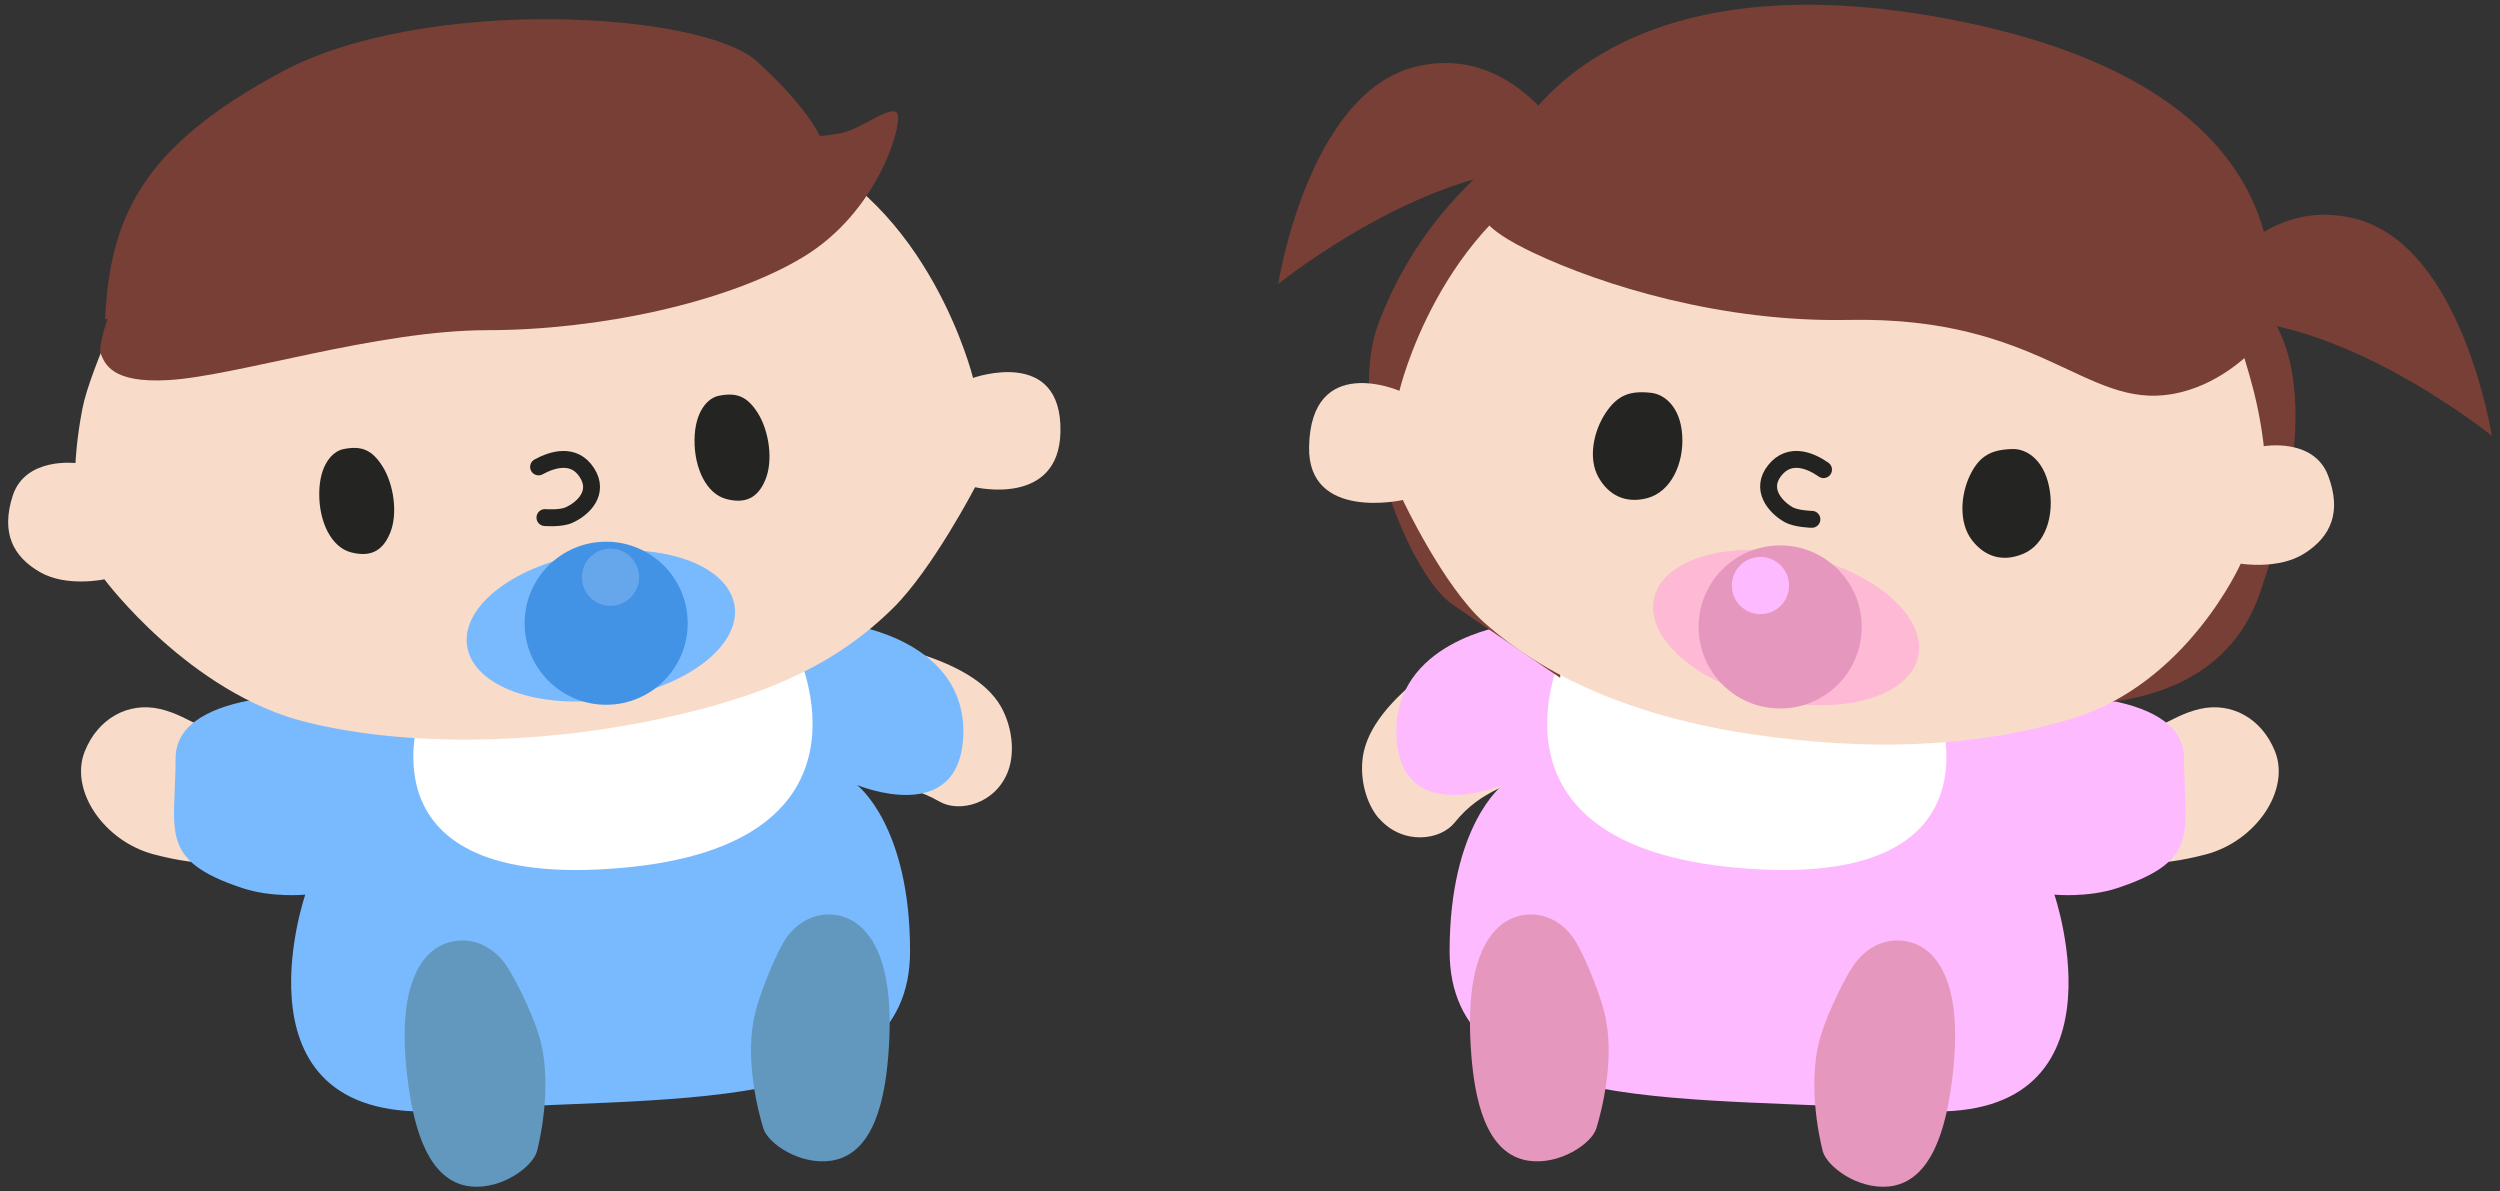
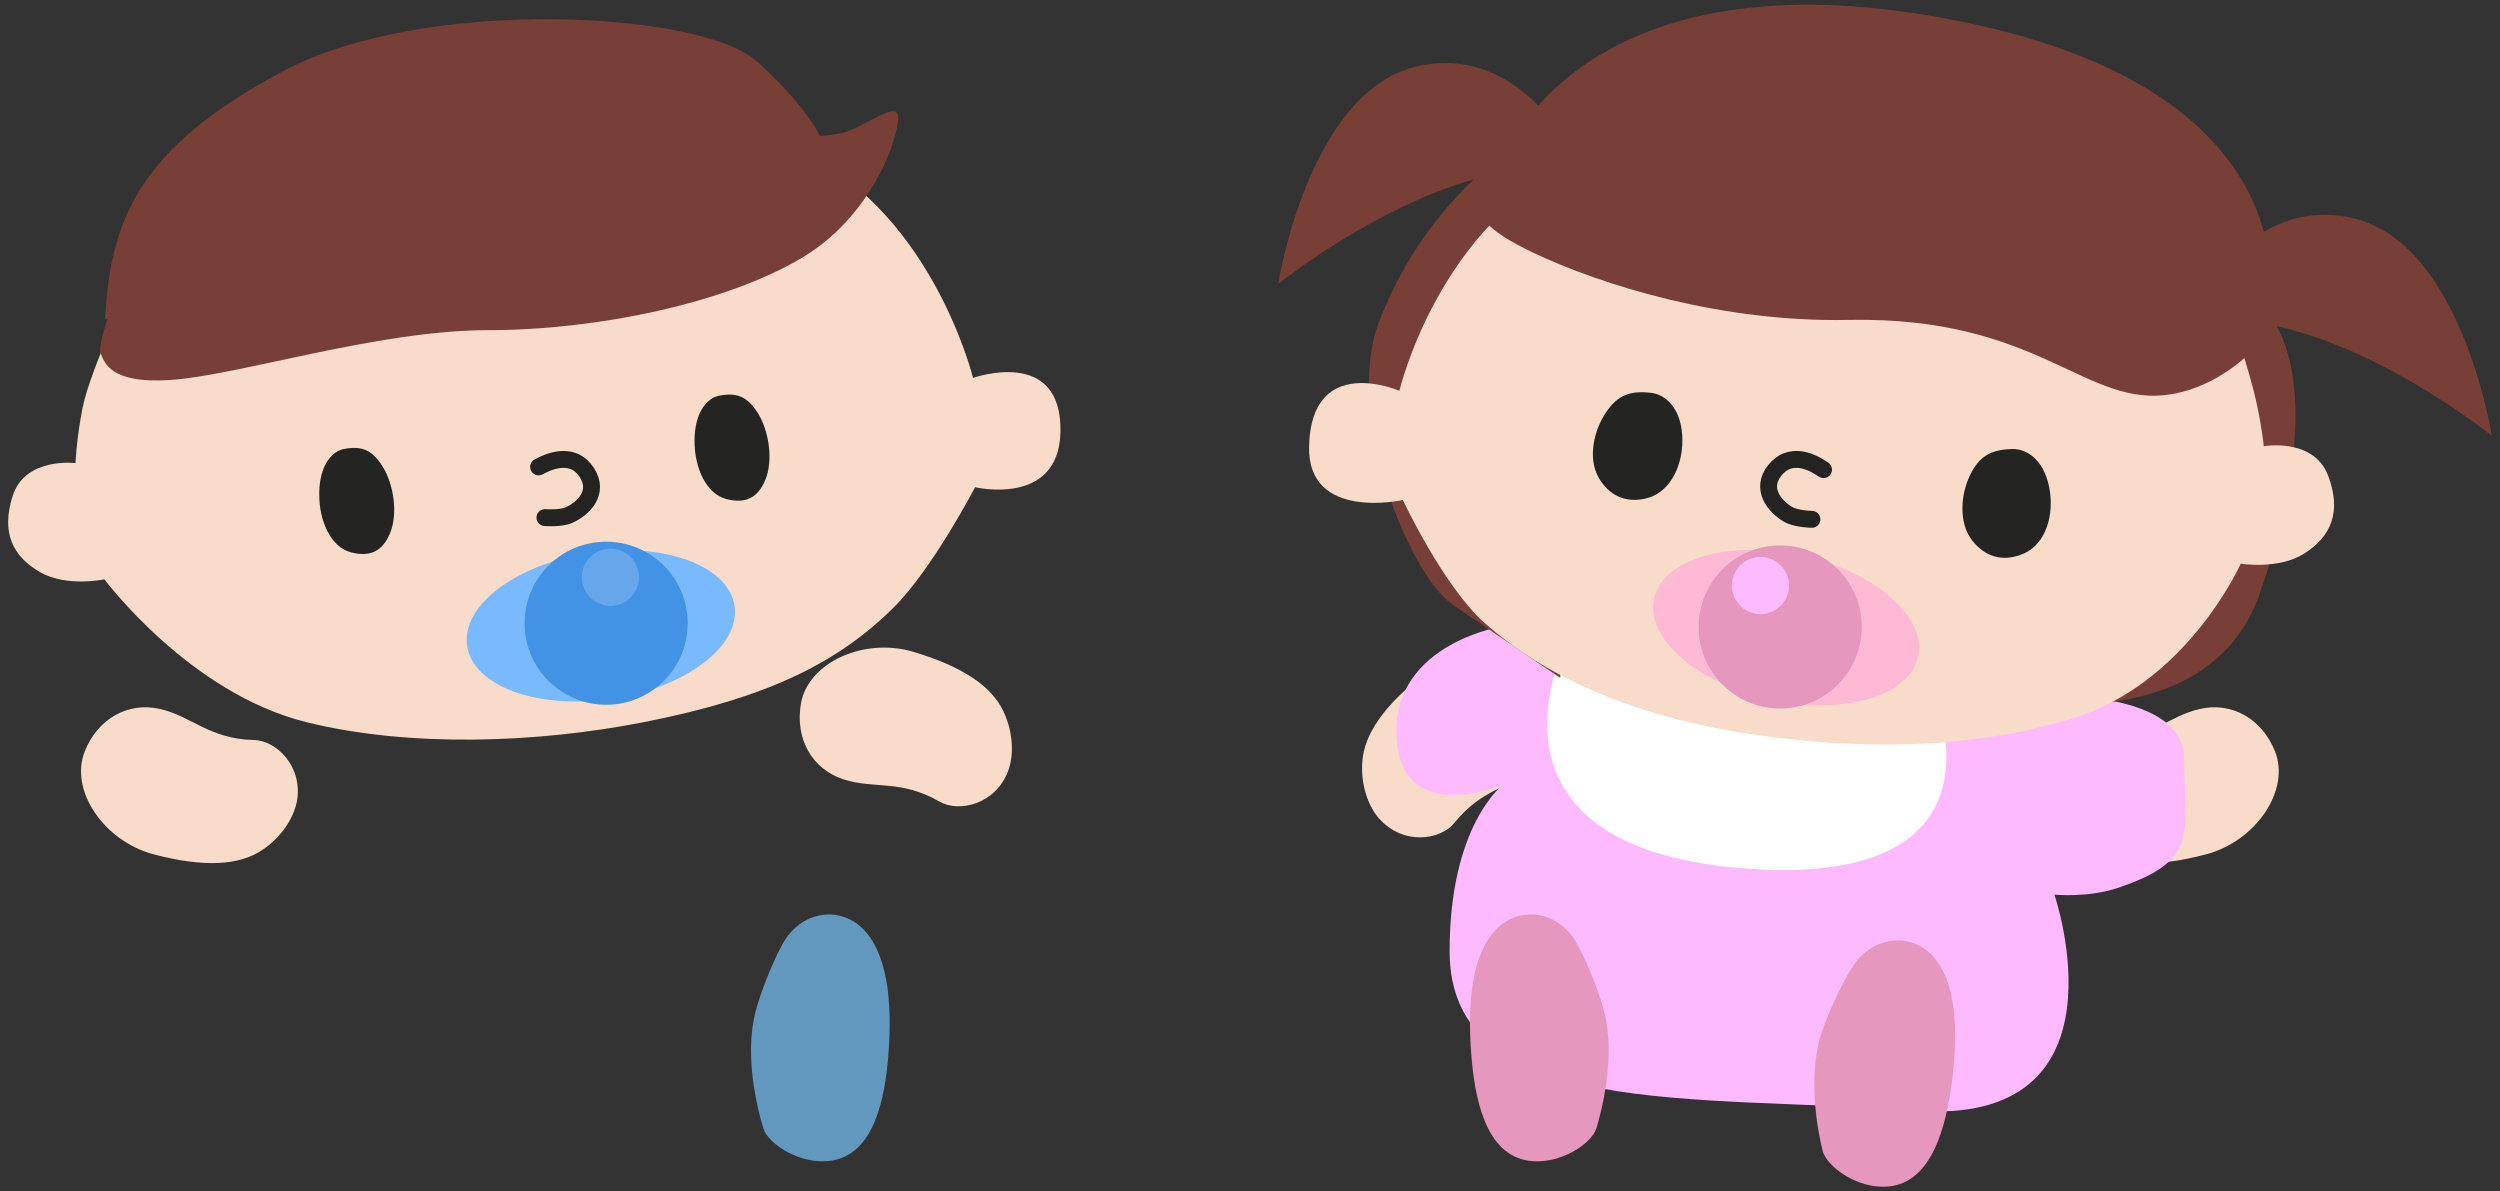
<svg xmlns="http://www.w3.org/2000/svg" viewBox="0 0 256 122">
  <rect x="0" y="0" width="256" height="122" fill="#333333" stroke="none" />
  <path d="M211.26 82.19c-.73-3.62 2.03-6.36 4.37-6.41 4.59-.11 6.36-2.43 9.62-3.18 3.25-.75 6.36.96 7.71 4.34 1.59 3.98-1.95 9.2-7.08 10.55-5.13 1.35-8.67 1.13-11.02-.4-2.12-1.39-3.29-3.41-3.59-4.9ZM141.21 83.8c2.43 2.78 6.28 2.26 7.74.44 2.88-3.58 5.8-3.57 8.37-5.7 2.58-2.12 3.11-5.63 1.25-8.75-2.19-3.68-8.49-4.05-12.68-.8-4.19 3.25-6.18 6.19-6.39 8.99-.19 2.53.7 4.68 1.7 5.83Z" style="fill: #f8dcc9;" />
  <path d="M207.32,71.19s16.33-1.02,16.33,6.47,1.81,10.4-6.81,13.27c-3.06,1.02-6.47.68-6.47.68,0,0,8.17,23.82-14.29,22.12-22.46-1.7-47.64,1.02-47.64-16.33,0-12.93,5.44-17.02,5.44-17.02,0,0-10.55,4.42-10.89-5.1-.34-9.55,11.23-11.23,11.23-11.23l53.09,7.15Z" style="fill: #febaff;" />
  <path d="M198.48,72.55s7.15,18.72-20.42,16.33c-27.56-2.38-18.04-22.12-18.04-22.12l38.45,5.79Z" style="fill: #fff;" />
  <path d="M164.28 103.63c-.65-2.48-2.3-6.4-3.22-7.66-2.14-2.92-5.64-2.92-7.68-.97-2.6 2.48-3.17 7.46-2.71 13.12.34 4.15 1.36 10.09 5.87 10.74 3.17.46 6.44-1.75 6.92-3.3s2.03-7.26.81-11.93ZM186.49 105.89c.78-2.44 2.65-6.28 3.64-7.48 2.3-2.8 5.8-2.62 7.72-.58 2.45 2.61 2.75 7.61 1.98 13.24-.57 4.13-1.92 10.01-6.46 10.43-3.2.29-6.33-2.08-6.73-3.65-.4-1.57-1.62-7.36-.14-11.96Z" style="fill: #e597be;" />
  <path d="M30.38 82.19c.73-3.62-2.03-6.36-4.37-6.41-4.59-.11-6.36-2.43-9.62-3.18-3.25-.75-6.36.96-7.71 4.34-1.59 3.98 1.95 9.2 7.08 10.55 5.13 1.35 8.67 1.13 11.02-.4 2.12-1.39 3.29-3.41 3.59-4.9ZM103.26 78.88c-1.26 3.47-5.04 4.37-7.06 3.2-3.98-2.3-6.7-1.24-9.87-2.29-3.17-1.05-4.93-4.12-4.32-7.71.71-4.23 6.45-6.85 11.53-5.33 5.08 1.52 8 3.54 9.2 6.07 1.09 2.29 1.04 4.62.52 6.05Z" style="fill: #f8dcc9;" />
-   <path d="M34.31,71.19s-16.33-1.02-16.33,6.47-1.81,10.4,6.81,13.27c3.06,1.02,6.47.68,6.47.68,0,0-8.17,23.82,14.29,22.12,22.46-1.7,47.64,1.02,47.64-16.33,0-12.93-5.44-17.02-5.44-17.02,0,0,10.55,4.42,10.89-5.1.34-9.55-11.23-11.23-11.23-11.23l-53.09,7.15Z" style="fill: #79baff;" />
-   <path d="M43.16,72.55s-7.15,18.72,20.42,16.33c27.56-2.38,18.04-22.12,18.04-22.12l-38.45,5.79Z" style="fill: #fff;" />
  <path d="M13.84,28.13s-4.6,9.62-5.39,13.66c-.63,3.21-.72,5.63-.72,5.63,0,0-5.13-.63-6.42,3.32-1.23,3.79,0,6.27,2.83,7.87,2.72,1.54,6.55.71,6.55.71,0,0,8.68,11.67,20.69,14.63,10.52,2.6,23.55,2.16,34.54,0,12.48-2.45,19.76-5.98,25.55-11.7,3.99-3.94,8.38-12.36,8.38-12.36,0,0,8.56,2.03,8.74-5.63.2-8.84-8.95-5.56-8.95-5.56,0,0-4.41-18-18.99-23.76L13.84,28.13Z" style="fill: #f8dcc9;" />
  <path d="M14.08,25.55c-.66.47-4.3,9.36-3.77,10.65.42,1.03,1.1,3.07,6.96,2.72,6.98-.41,21.29-5.1,32.63-5.11,11.34,0,24.53-2.8,32.28-7.45,7.75-4.64,10.19-13.52,9.74-14.67-.45-1.15-3.51,1.4-5.66,1.91-2.84.67-9.11.42-15.62,1.37-6.51.95-56.56,10.57-56.56,10.57Z" style="fill: #783f36;" />
  <path d="M35.95 56.56c-2.04-.52-3.29-3.15-3.26-6.06.03-2.92 1.35-4.28 2.47-4.51 1.79-.36 2.91 0 4.03 1.8 1.12 1.79 1.59 4.83.74 6.83-.78 1.86-2.05 2.44-3.99 1.94ZM74.38 51.1c-2.04-.52-3.29-3.15-3.26-6.06s1.35-4.28 2.47-4.51c1.79-.36 2.91 0 4.03 1.8 1.12 1.79 1.59 4.83.74 6.83-.78 1.86-2.05 2.44-3.99 1.94Z" style="fill: #242422;" />
  <path d="M55.15,47.81c1.42-.78,3.64-1.46,4.95.59,1.32,2.05-.37,3.69-1.85,4.35-.85.38-2.45.25-2.45.25" style="fill: none; stroke: #232321; stroke-linecap: round; stroke-linejoin: round; stroke-width: 1.73px;" />
  <path d="M77.35,103.63c.65-2.48,2.3-6.4,3.22-7.66,2.14-2.92,5.64-2.92,7.68-.97,2.6,2.48,3.17,7.46,2.71,13.12-.34,4.15-1.36,10.09-5.87,10.74-3.17.46-6.44-1.75-6.92-3.3s-2.03-7.26-.81-11.93Z" style="fill: #6297be;" />
  <path d="M232.02 31.9s7.23 6.25-.62 28.87c-5.18 14.92-25.45 10.88-25.45 10.88l20.12-40.12 5.95.38ZM160.64 11.61s-13.5 5.6-19.48 21.5c-3.51 9.35 3.17 25.96 7.7 28.88.16.1 10.9 7.42 10.9 7.42l3.02-49.09-2.14-8.71Z" style="fill: #783f36;" />
  <path d="M226.61,26.64s3.19,9.47,4.19,13.47c.79,3.18,1.01,5.58,1.01,5.58,0,0,5.09-.89,6.58,2.99,1.42,3.72.32,6.26-2.43,8-2.64,1.68-6.51,1.04-6.51,1.04,0,0-5.46,12.3-17.3,15.87-10.38,3.13-21.39,3.24-32.47,1.64-12.58-1.82-21.64-6.06-27.7-11.48-4.19-3.74-8.33-12.55-8.33-12.55,0,0-9.75,2.2-9.6-5.45.19-9.67,9.25-5.73,9.25-5.73,0,0,4-17.06,18.27-23.54l65.04,10.17Z" style="fill: #f8dcc9;" />
  <path d="M158.8,12.24c-.78.2-7.36,7.21-7.33,8.6.03,1.11.22,2.52,5.52,5.03,7.09,3.36,19.31,7.15,32.3,6.89,19.71-.39,24.26,9.15,33.16,7.59,8.89-1.57,14.01-11.98,13.99-13.22-.01-1.23-3.51.03-5.69-.26-2.89-.39-4.47-2.24-5.52-2.65-2.33-.91-3.41-.2-9.83-1.64s-56.6-10.35-56.6-10.35Z" style="fill: #783f36;" />
  <path d="M168.71 51c2.39-.65 3.73-3.51 3.55-6.42-.18-2.91-1.81-4.19-3.15-4.35-2.15-.25-3.46.19-4.69 2.05-1.24 1.86-1.83 4.66-.73 6.6 1.02 1.81 2.75 2.73 5.02 2.12ZM207.2 56.7c2.28-.97 3.21-3.99 2.63-6.85s-2.37-3.9-3.73-3.87c-2.16.05-3.4.67-4.37 2.68s-1.17 4.86.19 6.64c1.26 1.65 3.1 2.33 5.27 1.4Z" style="fill: #242422;" />
  <path d="M186.73,48.09c-1.33-.93-3.46-1.83-4.99.07-1.52,1.9-.02,3.71,1.38,4.52.8.47,2.42.5,2.42.5" style="fill: none; stroke: #232321; stroke-linecap: round; stroke-linejoin: round; stroke-width: 1.73px;" />
  <path d="M189.83,61.91c.42-.96.48-2.47-.96-2.2-1.44.28-3.46.39-6.11.27-2.75-.12-4.77-2.16-6.4-2.36-1.11-.14-.85,2.01-.11,3.52.75,1.53,1.99,3.31,5.07,3.83,1.41.24,6.69,1.12,8.51-3.06Z" style="fill: #f56e67;" />
  <path d="M84.26 14.58s-1.04-3.11-6.73-8.28C71.84 1.13 43.37-.43 28.88 7.34c-14.49 7.76-17.6 15.01-18.12 25.36L84.26 14.58ZM154.65 15.08s8.53-20.71 46.6-12.79c38.07 7.92 30.76 31.68 30.76 31.68" style="fill: #783f36;" />
  <path d="M161.57 16.47s-5.7-12.36-16.67-9.62-14.01 22.23-14.01 22.23c0 0 17.36-14.01 30.76-11.57M224.48 32.01s5.7-12.36 16.67-9.62 14.01 22.23 14.01 22.23c0 0-17.36-14.01-30.76-11.57" style="fill: #783f36;" />
-   <path d="M55.15,105.89c-.78-2.44-2.65-6.28-3.64-7.48-2.3-2.8-5.8-2.62-7.72-.58-2.45,2.61-2.75,7.61-1.98,13.24.57,4.13,1.92,10.01,6.46,10.43,3.2.29,6.33-2.08,6.73-3.65.4-1.57,1.62-7.36.14-11.96Z" style="fill: #6297be;" />
  <ellipse cx="61.53" cy="64.09" rx="13.85" ry="7.55" transform="translate(-8.83 9.84) rotate(-8.53)" style="fill: #79baff;" />
  <circle cx="62.07" cy="63.82" r="8.35" style="fill: #4293e5;" />
  <circle cx="62.51" cy="59.11" r="2.93" style="fill: #65a7ea;" />
  <ellipse cx="182.9" cy="64.26" rx="7.55" ry="13.85" transform="translate(80.8 229.06) rotate(-77.58)" style="fill: #febad4;" />
  <circle cx="182.29" cy="64.2" r="8.35" style="fill: #e597be;" />
  <circle cx="180.27" cy="59.96" r="2.93" style="fill: #febaff;" />
-   <rect width="256" height="122" style="fill: none;" />
</svg>